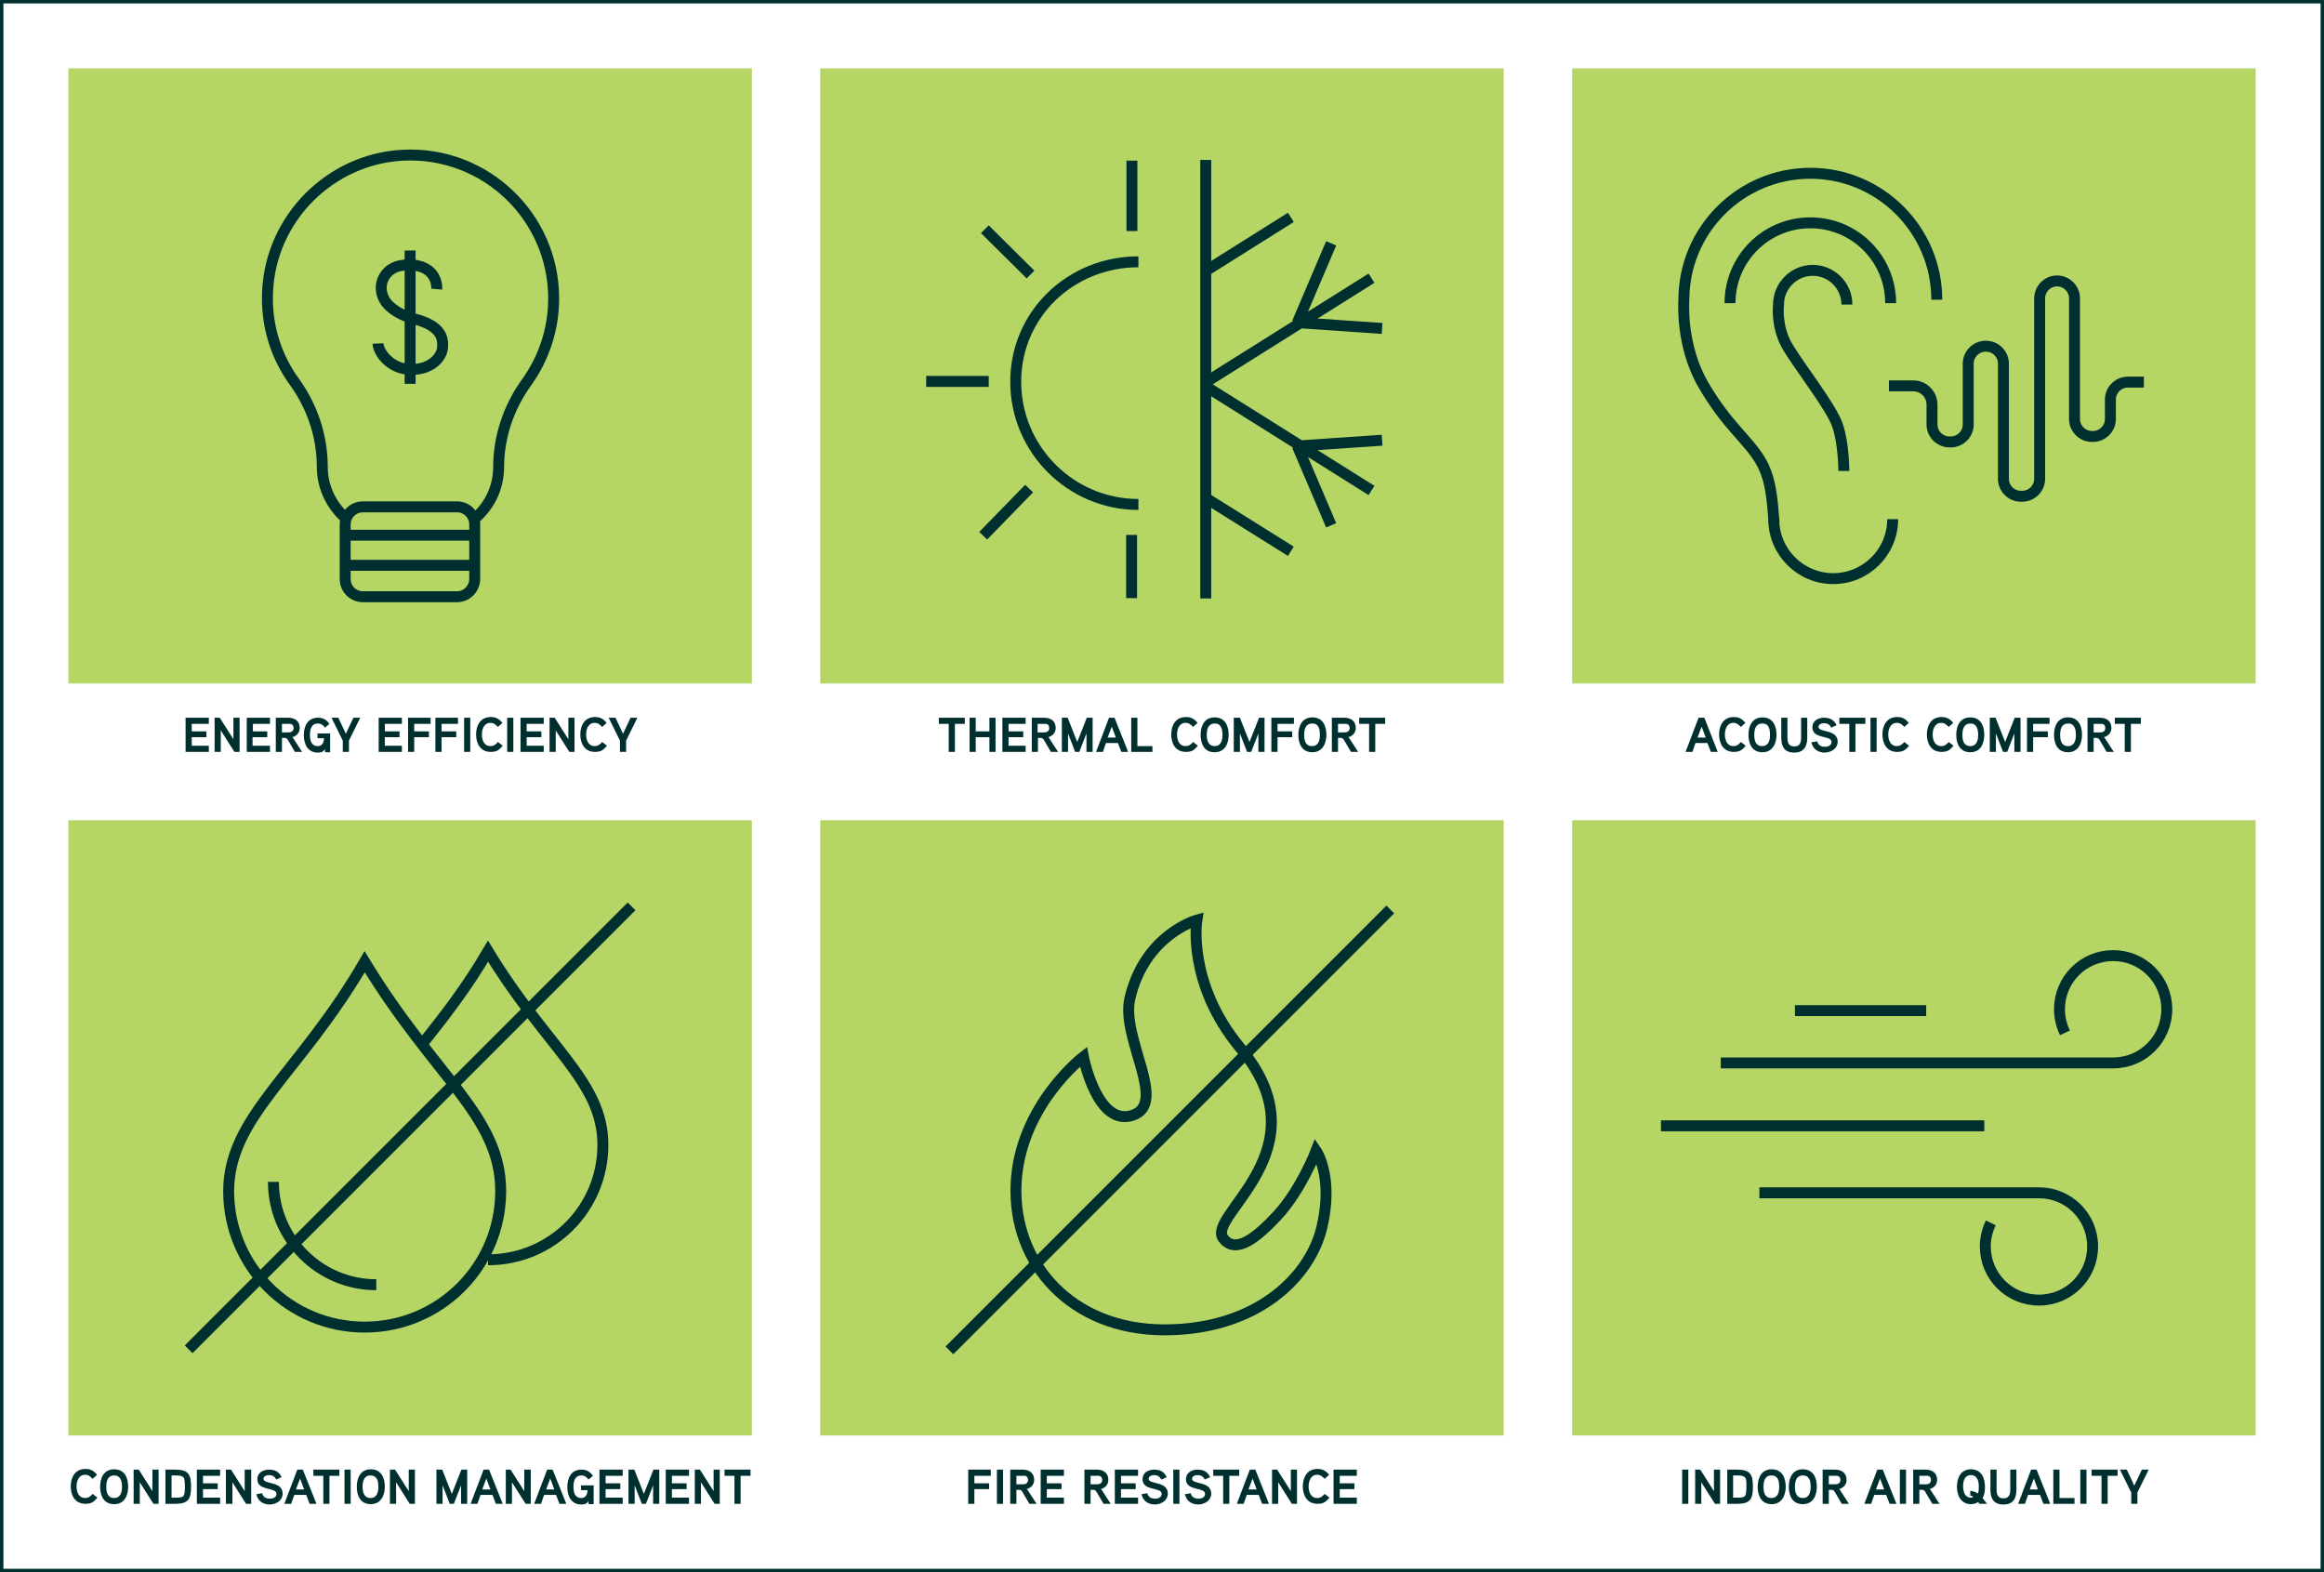
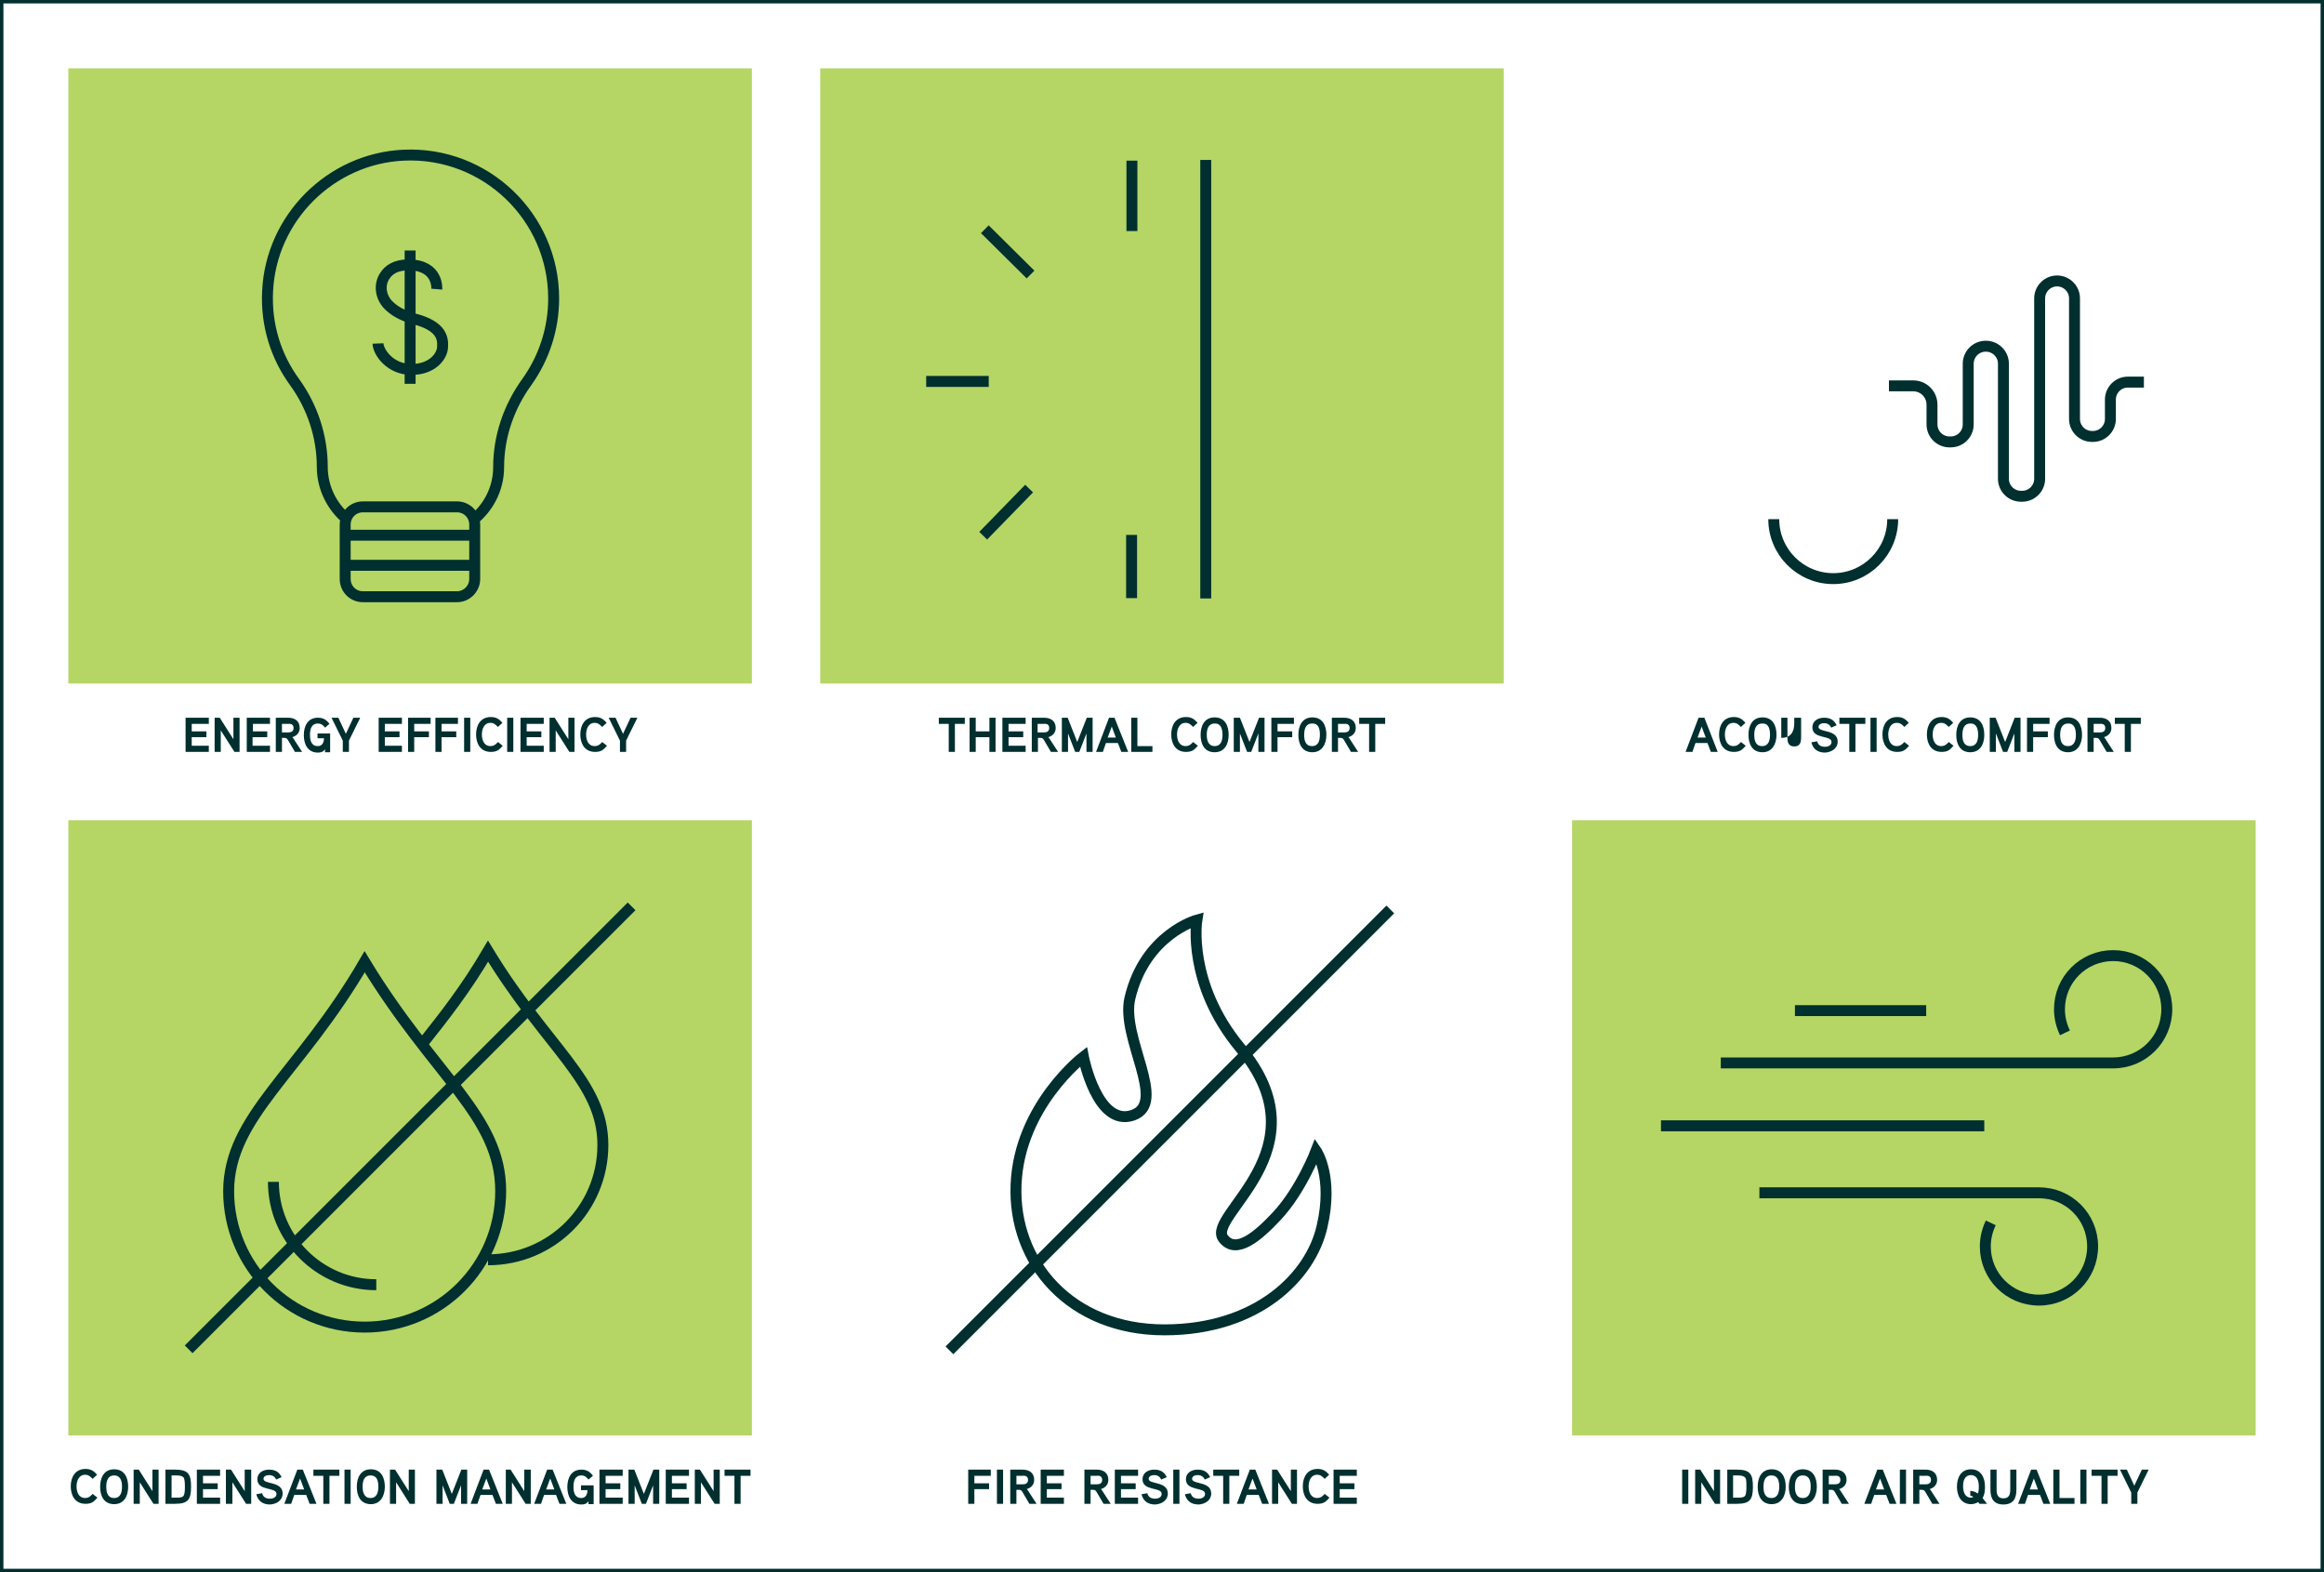
<svg xmlns="http://www.w3.org/2000/svg" xmlns:xlink="http://www.w3.org/1999/xlink" version="1.1" id="Layer_1" x="0px" y="0px" viewBox="0 0 680 460" style="enable-background:new 0 0 680 460;" xml:space="preserve">
  <style type="text/css">
	.st0{clip-path:url(#SVGID_00000093158497283539329560000004954364261251886500_);fill:#B5D565;}
	.st1{fill:none;stroke:#002F2F;stroke-width:3.2;stroke-miterlimit:10;}
	.st2{clip-path:url(#SVGID_00000168084368733409352480000004132360455502053510_);fill:#B5D565;}
	.st3{clip-path:url(#SVGID_00000042720091822981721880000000392807370854750593_);fill:#B5D565;}
	.st4{fill:none;stroke:#002F2F;stroke-width:3.2;stroke-linecap:square;stroke-miterlimit:10;}
	.st5{clip-path:url(#SVGID_00000039113711221659733090000014573665009791252108_);fill:#B5D565;}
	.st6{fill:none;stroke:#002F2F;stroke-width:3.2;stroke-linecap:round;stroke-miterlimit:10;}
	.st7{clip-path:url(#SVGID_00000113345585211084725050000013815850057576448664_);fill:#B5D565;}
	.st8{fill:none;stroke:#002F2F;stroke-width:3.2;stroke-linejoin:round;stroke-miterlimit:10;}
	.st9{clip-path:url(#SVGID_00000070078372999770755040000005506399111405446305_);fill:#B5D565;}
	.st10{fill:#002F2F;}
	.st11{fill:none;stroke:#002F2F;}
</style>
  <g>
    <g>
      <defs>
        <rect id="SVGID_1_" x="20" y="20" width="200" height="180" />
      </defs>
      <clipPath id="SVGID_00000179619902225911851930000000423456530406682507_">
        <use xlink:href="#SVGID_1_" style="overflow:visible;" />
      </clipPath>
      <rect x="20" y="10" style="clip-path:url(#SVGID_00000179619902225911851930000000423456530406682507_);fill:#B5D565;" width="200" height="200" />
    </g>
    <path class="st1" d="M138.1,152.4c4.7-3.6,7.8-9.3,7.8-15.7c0-9,3-17.7,8.3-25c4.9-6.9,7.8-15.3,7.8-24.4c0-23.8-19.9-43-43.9-41.9   c-21.4,1-38.8,18.4-39.8,39.8c-0.5,10,2.5,19.2,7.9,26.6c5.2,7.2,8.1,15.9,8.1,24.8v0c0,6.1,2.8,11.6,7.2,15.3 M133.7,174.6h-27.5   c-2.9,0-5.2-2.3-5.2-5.2v-15.9c0-2.9,2.3-5.2,5.2-5.2h27.5c2.9,0,5.2,2.3,5.2,5.2v15.9C138.9,172.2,136.6,174.6,133.7,174.6   L133.7,174.6z M101.1,165.4h37.9 M101.1,156.6h37.9 M127.8,84.6c0,0,0.6-7.1-8.3-7.1c-3.8,0-5.8,1.5-6.9,3.2   c-1.8,2.7-1.2,6.3,1.1,8.6c1.5,1.5,3.8,3,7.5,4c8.3,2.1,8.4,6,8.3,8.1c0,2.7-2.9,6.7-9.1,6.7s-9.7-5-9.8-7.6 M120,73.3v39" />
    <g>
      <defs>
        <rect id="SVGID_00000163031876806485029870000014876754342578365868_" x="20" y="240" width="200" height="180" />
      </defs>
      <clipPath id="SVGID_00000099629215775769827810000011608803631042514569_">
        <use xlink:href="#SVGID_00000163031876806485029870000014876754342578365868_" style="overflow:visible;" />
      </clipPath>
      <rect x="20" y="230" style="clip-path:url(#SVGID_00000099629215775769827810000011608803631042514569_);fill:#B5D565;" width="200" height="200" />
    </g>
    <path class="st1" d="M106.7,281.4c20.5,33.8,39.8,45.1,39.8,67.1c0,22-17.8,39.8-39.8,39.8c-22,0-39.8-17.8-39.8-39.8   C67,326.6,87.5,314.4,106.7,281.4L106.7,281.4z M124,304.9c5.7-7.2,12.3-15.5,18.8-26.6c17.3,28.5,33.6,38.1,33.6,56.7   c0,18.6-15,33.6-33.6,33.6 M110.1,375.9c-16.6,0-30.1-13.5-30.1-30.1 M55.2,394.8l129.6-129.6" />
    <g>
      <defs>
        <rect id="SVGID_00000177455117577694340740000013145506593886116014_" x="240" y="20" width="200" height="180" />
      </defs>
      <clipPath id="SVGID_00000096027717575897680500000018193115713137591967_">
        <use xlink:href="#SVGID_00000177455117577694340740000013145506593886116014_" style="overflow:visible;" />
      </clipPath>
      <rect x="240" y="10" style="clip-path:url(#SVGID_00000096027717575897680500000018193115713137591967_);fill:#B5D565;" width="200" height="200" />
    </g>
    <line class="st4" x1="352.8" y1="48.4" x2="352.8" y2="173.5" />
-     <path class="st1" d="M401.3,81.4l-48.1,30.2 M404.4,96.1l-24.8-1.7 M389.5,71.2l-9.9,23.2 M377.7,63.6L353.2,79 M401.3,143.5   l-48.1-30.2 M404.4,128.8l-24.8,1.7 M389.5,153.7l-9.9-23.2 M377.7,161.3l-24.6-15.4" />
    <path class="st4" d="M331.2,48.6V66 M289.3,68.2l11.1,11 M272.6,111.6h15.1 M288.8,155.6l11.2-11.5 M331.1,173.4v-15.3" />
-     <path class="st1" d="M333.1,147.6c-19.8,0-35.9-16.1-35.9-35.9c0-19.8,16.1-35.1,35.9-35.1" />
    <g>
      <defs>
        <rect id="SVGID_00000020369527313406639000000006470008361510596490_" x="240" y="240" width="200" height="180" />
      </defs>
      <clipPath id="SVGID_00000075129672178022218570000012289294425027331720_">
        <use xlink:href="#SVGID_00000020369527313406639000000006470008361510596490_" style="overflow:visible;" />
      </clipPath>
-       <rect x="240" y="230" style="clip-path:url(#SVGID_00000075129672178022218570000012289294425027331720_);fill:#B5D565;" width="200" height="200" />
    </g>
    <path class="st6" d="M350.2,269.2c0,0-15.2,4.2-19.6,22.9c-2.7,11.7,11.2,30.6,0.9,34.2c-10.5,3.6-14.5-17.1-14.5-17.1   s-18.7,14.3-19.7,37.3c-1,23,16,42.6,43.4,42.6c27.4,0,42.8-15.8,46.1-30.1c3.5-14.8-1.7-22.3-1.7-22.3s-4.4,11.5-11.5,19.1   c-5.7,6.1-12,11.4-15.7,6.5c-5-6.7,30-25.9,5-55.7C347.2,287.7,350.2,269.2,350.2,269.2L350.2,269.2z" />
    <line class="st1" x1="277.8" y1="395.1" x2="406.8" y2="266.1" />
    <g>
      <defs>
-         <rect id="SVGID_00000119076395553060567600000013689338698922392468_" x="460" y="20" width="200" height="180" />
-       </defs>
+         </defs>
      <clipPath id="SVGID_00000151525687643554903960000010165439872320596135_">
        <use xlink:href="#SVGID_00000119076395553060567600000013689338698922392468_" style="overflow:visible;" />
      </clipPath>
      <rect x="460" y="10" style="clip-path:url(#SVGID_00000151525687643554903960000010165439872320596135_);fill:#B5D565;" width="200" height="200" />
    </g>
-     <path class="st1" d="M566.7,87.7c0-20.4-16.6-37-37-37c-20.4,0-37,16.6-37,37c0,0-1.1,13.2,5.7,24.9c6.8,11.7,12.5,15.5,16.4,21.7   c3.4,5.4,3.7,11.5,4.3,18.6 M553.2,88.7c0-13-10.5-23.5-23.5-23.5s-23.5,10.5-23.5,23.5 M540.4,89.1c0-5.5-4.5-10-10-10   c-5.5,0-10,4.5-10,10c0,0-0.8,6.2,2.4,11.9c3.2,5.7,13.2,18.2,14.9,23.6c1.8,5.3,1.8,13.2,1.8,13.2" />
    <path class="st8" d="M627.3,111.8h-4.7c-2.8,0-5.1,2.3-5.1,5.1v5.7c0,2.8-2.3,5.1-5.1,5.1h-0.3c-2.8,0-5.1-2.3-5.1-5.1V87.3   c0-2.8-2.3-5.1-5.1-5.1h0c-2.8,0-5.1,2.3-5.1,5.1v52.8c0,2.8-2.3,5.1-5.1,5.1h-0.4c-2.8,0-5.1-2.3-5.1-5.1v-33.7   c0-2.8-2.3-5.1-5.1-5.1h-0.1c-2.8,0-5.1,2.3-5.1,5.1v17.8c0,2.8-2.3,5.1-5.1,5.1h-0.4c-2.8,0-5.1-2.3-5.1-5.1v-5.8   c0-3-2.4-5.5-5.5-5.5h-7.1" />
    <path class="st1" d="M553.8,151.9c0,9.6-7.8,17.4-17.4,17.4c-9.6,0-17.4-7.8-17.4-17.4" />
    <g>
      <defs>
        <rect id="SVGID_00000133495606555174238110000000806701756000828595_" x="460" y="240" width="200" height="180" />
      </defs>
      <clipPath id="SVGID_00000167361320862336526980000011087278793379243927_">
        <use xlink:href="#SVGID_00000133495606555174238110000000806701756000828595_" style="overflow:visible;" />
      </clipPath>
      <rect x="460" y="230" style="clip-path:url(#SVGID_00000167361320862336526980000011087278793379243927_);fill:#B5D565;" width="200" height="200" />
    </g>
    <path class="st1" d="M486,329.4h94.6 M525.2,295.7h38.4 M604.2,302.2c-1-2.1-1.6-4.4-1.6-6.9c0-8.7,7-15.7,15.7-15.7   c8.7,0,15.7,7,15.7,15.7s-7,15.7-15.7,15.7H503.5 M582.5,357.8c-1,2.1-1.6,4.4-1.6,6.9c0,8.7,7,15.7,15.7,15.7   c8.7,0,15.7-7,15.7-15.7c0-8.7-7-15.7-15.7-15.7h-81.8" />
    <path class="st10" d="M61.1,218.2h-5v-2.5h4.3V214h-4.3v-2.2h5V210h-6.8v10h6.8V218.2L61.1,218.2z M70.1,210h-1.8v6.3l-4-6.3h-1.5   v10h1.8v-6.3l4,6.3h1.5V210L70.1,210z M78.9,218.2h-5v-2.5h4.3V214H74v-2.2h5V210h-6.8v10h6.8V218.2L78.9,218.2z M87.7,213   c0-2.1-1.5-3-3.4-3h-3.6v10h1.8v-4.1h0.7c0.6,0,0.8,0.2,1.1,0.7l2,3.4h2.1l-2.4-3.7c-0.1-0.2-0.3-0.5-0.5-0.6   C86.9,215.3,87.7,214.3,87.7,213L87.7,213z M85.9,213c0,1-0.7,1.3-1.6,1.3h-1.8v-2.5h1.8C85.2,211.7,85.9,212,85.9,213L85.9,213z    M92.9,214.5v1.5h1.9c0,1.2-0.5,2.3-1.8,2.3c-2,0-2.3-1.8-2.3-3.3c0-1.6,0.4-3.3,2.3-3.3c1,0,1.6,0.5,2.1,1.2l1.3-1.1   c-0.9-1.2-1.8-1.8-3.4-1.8c-3,0-4.1,2.5-4.1,5.1c0,2.6,1.1,5.1,4.1,5.1c0.9,0,1.6-0.2,2.1-1v0.9h1.5v-5.5H92.9L92.9,214.5z    M103.4,210l-2.2,4.7L99,210h-2l3.3,6.7v3.3h1.8v-3.3l3.3-6.7H103.4L103.4,210z M117.6,218.2h-5v-2.5h4.3V214h-4.3v-2.2h5V210h-6.8   v10h6.8V218.2L117.6,218.2z M126,210h-6.6v10h1.8v-4.3h4.3V214h-4.3v-2.2h4.8V210L126,210z M134,210h-6.6v10h1.8v-4.3h4.3V214h-4.3   v-2.2h4.8V210L134,210z M137.6,210h-1.8v10h1.8V210L137.6,210z M145.7,217.1c-0.6,0.7-1.2,1.2-2.2,1.2c-1.9,0-2.5-1.8-2.5-3.4   c0-1.5,0.6-3.4,2.5-3.4c1,0,1.5,0.5,2.2,1.2l1.3-1.2c-1-1.2-1.9-1.7-3.4-1.7c-3,0-4.3,2.4-4.3,5.1c0,2.7,1.3,5.1,4.3,5.1   c1.7,0,2.4-0.5,3.5-1.8L145.7,217.1L145.7,217.1z M150.2,210h-1.8v10h1.8V210L150.2,210z M159.1,218.2h-5v-2.5h4.3V214h-4.3v-2.2h5   V210h-6.8v10h6.8V218.2L159.1,218.2z M168.1,210h-1.8v6.3l-4-6.3h-1.5v10h1.8v-6.3l4,6.3h1.5V210L168.1,210z M176.2,217.1   c-0.6,0.7-1.2,1.2-2.2,1.2c-1.9,0-2.5-1.8-2.5-3.4c0-1.5,0.6-3.4,2.5-3.4c1,0,1.5,0.5,2.2,1.2l1.3-1.2c-1-1.2-1.9-1.7-3.4-1.7   c-3,0-4.3,2.4-4.3,5.1c0,2.7,1.3,5.1,4.3,5.1c1.7,0,2.4-0.5,3.5-1.8L176.2,217.1L176.2,217.1z M184.5,210l-2.2,4.7l-2.2-4.7h-2   l3.3,6.7v3.3h1.8v-3.3l3.3-6.7H184.5L184.5,210z" />
    <path class="st10" d="M27.1,437.1c-0.6,0.7-1.2,1.2-2.2,1.2c-1.9,0-2.5-1.8-2.5-3.4c0-1.5,0.6-3.4,2.5-3.4c1,0,1.5,0.5,2.2,1.2   l1.3-1.2c-1-1.2-1.9-1.7-3.4-1.7c-3,0-4.3,2.4-4.3,5.1c0,2.7,1.3,5.1,4.3,5.1c1.7,0,2.4-0.5,3.5-1.8L27.1,437.1L27.1,437.1z    M37.5,435c0-2.7-1.1-5.1-4.1-5.1c-3,0-4.1,2.5-4.1,5.1c0,2.7,1.1,5.1,4.1,5.1C36.4,440.1,37.5,437.6,37.5,435L37.5,435z M35.7,435   c0,1.6-0.4,3.3-2.3,3.3c-2,0-2.3-1.8-2.3-3.3c0-1.6,0.4-3.3,2.3-3.3C35.3,431.7,35.7,433.4,35.7,435L35.7,435z M46.4,430h-1.8v6.3   l-4-6.3h-1.5v10h1.8v-6.3l4,6.3h1.5V430L46.4,430z M55.9,435c0-3.7-0.8-5-4.7-5h-2.8v10h2.8C55.1,440,55.9,438.7,55.9,435L55.9,435   z M54.1,435c0,1.4-0.1,2-0.3,2.5c-0.3,0.6-1,0.7-2.2,0.7h-1.4v-6.5h1.4c1.2,0,1.8,0.2,2.2,0.7C54,432.9,54.1,433.6,54.1,435   L54.1,435z M64.4,438.2h-5v-2.5h4.3V434h-4.3v-2.2h5V430h-6.8v10h6.8V438.2L64.4,438.2z M73.4,430h-1.8v6.3l-4-6.3h-1.5v10H68v-6.3   l4,6.3h1.5V430L73.4,430z M82.7,437c0-3.7-5.6-2.6-5.6-4.3c0-0.8,0.9-1.1,1.6-1.1c1,0,1.7,0.4,2.1,1.3l1.6-0.7   c-0.8-1.6-1.9-2.2-3.7-2.2c-1.7,0-3.4,0.9-3.4,2.8c0,3.6,5.6,2.2,5.6,4.3c0,1-1,1.4-1.9,1.4c-1.1,0-2-0.4-2.3-1.6l-1.7,0.3   c0.5,2,1.9,3,4,3C80.9,440.1,82.7,439,82.7,437L82.7,437z M88.6,430H87l-3.8,10h2l0.9-2.6h3.5l1,2.6h2L88.6,430L88.6,430z    M86.6,435.8l1.2-3.2l1.2,3.2H86.6L86.6,435.8z M99.3,430h-7.6v1.8h2.9v8.2h1.8v-8.2h2.9V430L99.3,430z M102.6,430h-1.8v10h1.8V430   L102.6,430z M112.6,435c0-2.7-1.1-5.1-4.1-5.1c-3,0-4.1,2.5-4.1,5.1c0,2.7,1.1,5.1,4.1,5.1C111.4,440.1,112.6,437.6,112.6,435   L112.6,435z M110.7,435c0,1.6-0.4,3.3-2.3,3.3s-2.3-1.8-2.3-3.3c0-1.6,0.4-3.3,2.3-3.3C110.4,431.7,110.7,433.4,110.7,435   L110.7,435z M121.4,430h-1.8v6.3l-4-6.3h-1.5v10h1.8v-6.3l4,6.3h1.5V430L121.4,430z M136.7,430H135l-2.8,7.1l-2.8-7.1h-1.7v10h1.8   v-5.4l2.1,5.4h1.2l2.1-5.4v5.4h1.8V430L136.7,430z M143.1,430h-1.6l-3.8,10h2l0.9-2.6h3.5l1,2.6h2L143.1,430L143.1,430z    M141.1,435.8l1.2-3.2l1.2,3.2H141.1L141.1,435.8z M155.2,430h-1.8v6.3l-4-6.3H148v10h1.8v-6.3l4,6.3h1.5V430L155.2,430z    M161.7,430h-1.6l-3.8,10h2l0.9-2.6h3.5l1,2.6h2L161.7,430L161.7,430z M159.8,435.8l1.2-3.2l1.2,3.2H159.8L159.8,435.8z M170,434.5   v1.5h1.9c0,1.2-0.5,2.3-1.8,2.3c-2,0-2.3-1.8-2.3-3.3c0-1.6,0.4-3.3,2.3-3.3c1,0,1.5,0.5,2.1,1.2l1.3-1.1c-0.9-1.2-1.8-1.8-3.4-1.8   c-3,0-4.1,2.5-4.1,5.1c0,2.6,1.1,5.1,4.1,5.1c0.9,0,1.6-0.2,2.1-1v0.9h1.5v-5.5H170L170,434.5z M182.2,438.2h-5v-2.5h4.3V434h-4.3   v-2.2h5V430h-6.8v10h6.8V438.2L182.2,438.2z M192.9,430h-1.7l-2.8,7.1l-2.8-7.1h-1.7v10h1.8v-5.4l2.1,5.4h1.2l2.1-5.4v5.4h1.8V430   L192.9,430z M201.6,438.2h-5v-2.5h4.3V434h-4.3v-2.2h5V430h-6.8v10h6.8V438.2L201.6,438.2z M210.6,430h-1.8v6.3l-4-6.3h-1.5v10h1.8   v-6.3l4,6.3h1.5V430L210.6,430z M219.6,430H212v1.8h2.9v8.2h1.8v-8.2h2.9V430L219.6,430z" />
    <path class="st10" d="M289.9,430h-6.6v10h1.8v-4.3h4.3V434h-4.3v-2.2h4.8V430L289.9,430z M293.5,430h-1.8v10h1.8V430L293.5,430z    M302.6,433c0-2.1-1.5-3-3.4-3h-3.6v10h1.8v-4.1h0.7c0.6,0,0.8,0.2,1.1,0.7l2,3.4h2.1l-2.4-3.7c-0.1-0.2-0.3-0.5-0.5-0.6   C301.8,435.3,302.6,434.3,302.6,433L302.6,433z M300.8,433c0,1-0.7,1.3-1.6,1.3h-1.8v-2.5h1.8C300.1,431.7,300.8,432,300.8,433   L300.8,433z M311.3,438.2h-5v-2.5h4.3V434h-4.3v-2.2h5V430h-6.8v10h6.8V438.2L311.3,438.2z M324.3,433c0-2.1-1.5-3-3.4-3h-3.6v10   h1.8v-4.1h0.7c0.6,0,0.8,0.2,1.1,0.7l2,3.4h2.1l-2.4-3.7c-0.1-0.2-0.3-0.5-0.5-0.6C323.5,435.3,324.3,434.3,324.3,433L324.3,433z    M322.5,433c0,1-0.7,1.3-1.6,1.3h-1.8v-2.5h1.8C321.8,431.7,322.5,432,322.5,433L322.5,433z M333,438.2h-5v-2.5h4.3V434H328v-2.2h5   V430h-6.8v10h6.8V438.2L333,438.2z M341.7,437c0-3.7-5.6-2.6-5.6-4.3c0-0.8,0.9-1.1,1.6-1.1c1,0,1.6,0.4,2.1,1.3l1.6-0.7   c-0.8-1.6-1.9-2.2-3.7-2.2c-1.7,0-3.4,0.9-3.4,2.8c0,3.6,5.6,2.2,5.6,4.3c0,1-1,1.4-1.9,1.4c-1.1,0-2-0.4-2.3-1.6l-1.7,0.3   c0.5,2,1.9,3,4,3C339.9,440.1,341.7,439,341.7,437L341.7,437z M345.1,430h-1.8v10h1.8V430L345.1,430z M354.4,437   c0-3.7-5.6-2.6-5.6-4.3c0-0.8,0.9-1.1,1.6-1.1c1,0,1.7,0.4,2.1,1.3l1.6-0.7c-0.8-1.6-1.9-2.2-3.7-2.2c-1.7,0-3.4,0.9-3.4,2.8   c0,3.6,5.6,2.2,5.6,4.3c0,1-1,1.4-1.9,1.4c-1.1,0-2-0.4-2.3-1.6l-1.7,0.3c0.5,2,1.9,3,4,3C352.6,440.1,354.4,439,354.4,437   L354.4,437z M362.5,430H355v1.8h2.9v8.2h1.8v-8.2h2.9V430L362.5,430z M367.3,430h-1.6l-3.8,10h2l0.9-2.6h3.5l1,2.6h2L367.3,430   L367.3,430z M365.3,435.8l1.2-3.2l1.2,3.2H365.3L365.3,435.8z M379.5,430h-1.8v6.3l-4-6.3h-1.5v10h1.8v-6.3l4,6.3h1.5V430   L379.5,430z M387.6,437.1c-0.6,0.7-1.2,1.2-2.2,1.2c-1.9,0-2.5-1.8-2.5-3.4c0-1.5,0.6-3.4,2.5-3.4c1,0,1.5,0.5,2.2,1.2l1.3-1.2   c-1-1.2-1.9-1.7-3.4-1.7c-3,0-4.3,2.4-4.3,5.1c0,2.7,1.3,5.1,4.3,5.1c1.7,0,2.4-0.5,3.5-1.8L387.6,437.1L387.6,437.1z M397,438.2   h-5v-2.5h4.3V434h-4.3v-2.2h5V430h-6.8v10h6.8V438.2L397,438.2z" />
    <path class="st10" d="M494,430h-1.8v10h1.8V430L494,430z M503.3,430h-1.8v6.3l-4-6.3H496v10h1.8v-6.3l4,6.3h1.5V430L503.3,430z    M512.9,435c0-3.7-0.8-5-4.7-5h-2.8v10h2.8C512.1,440,512.9,438.7,512.9,435L512.9,435z M511,435c0,1.4-0.1,2-0.3,2.5   c-0.3,0.6-1,0.7-2.2,0.7h-1.4v-6.5h1.4c1.2,0,1.8,0.2,2.2,0.7C511,432.9,511,433.6,511,435L511,435z M522.5,435   c0-2.7-1.1-5.1-4.1-5.1c-3,0-4.1,2.5-4.1,5.1c0,2.7,1.1,5.1,4.1,5.1C521.3,440.1,522.5,437.6,522.5,435L522.5,435z M520.6,435   c0,1.6-0.4,3.3-2.3,3.3c-2,0-2.3-1.8-2.3-3.3c0-1.6,0.4-3.3,2.3-3.3C520.3,431.7,520.6,433.4,520.6,435L520.6,435z M531.6,435   c0-2.7-1.1-5.1-4.1-5.1c-3,0-4.1,2.5-4.1,5.1c0,2.7,1.1,5.1,4.1,5.1C530.5,440.1,531.6,437.6,531.6,435L531.6,435z M529.8,435   c0,1.6-0.4,3.3-2.3,3.3c-2,0-2.3-1.8-2.3-3.3c0-1.6,0.4-3.3,2.3-3.3C529.5,431.7,529.8,433.4,529.8,435L529.8,435z M540.3,433   c0-2.1-1.5-3-3.4-3h-3.6v10h1.8v-4.1h0.7c0.6,0,0.8,0.2,1.1,0.7l2,3.4h2.1l-2.4-3.7c-0.1-0.2-0.3-0.5-0.5-0.6   C539.5,435.3,540.3,434.3,540.3,433L540.3,433z M538.5,433c0,1-0.7,1.3-1.6,1.3h-1.8v-2.5h1.8C537.8,431.7,538.5,432,538.5,433   L538.5,433z M550.9,430h-1.6l-3.8,10h2l0.9-2.6h3.5l1,2.6h2L550.9,430L550.9,430z M548.9,435.8l1.2-3.2l1.2,3.2H548.9L548.9,435.8z    M557.7,430h-1.8v10h1.8V430L557.7,430z M566.8,433c0-2.1-1.5-3-3.4-3h-3.6v10h1.8v-4.1h0.7c0.6,0,0.8,0.2,1.1,0.7l2,3.4h2.1   l-2.4-3.7c-0.1-0.2-0.3-0.5-0.5-0.6C566,435.3,566.8,434.3,566.8,433L566.8,433z M565,433c0,1-0.7,1.3-1.6,1.3h-1.8v-2.5h1.8   C564.3,431.7,565,432,565,433L565,433z M580.8,435c0-2.6-1.1-5.1-4.1-5.1c-2.9,0-4.1,2.4-4.1,5.1c0,2.6,1.2,5.1,4.1,5.1   c0.7,0,1.5-0.2,2.1-0.6l0.4,0.5h2.2l-1.3-1.7C580.7,437.3,580.8,436.2,580.8,435L580.8,435z M579,435c0,0.7,0,1.4-0.3,2   c-0.7-0.5-1.3-0.7-2.2-0.8v1.4c0.3,0,0.6,0.2,0.9,0.4c-0.2,0.1-0.5,0.2-0.7,0.2c-1.8,0-2.3-1.8-2.3-3.3c0-1.6,0.4-3.3,2.4-3.3   C578.6,431.7,579,433.4,579,435L579,435L579,435z M590,430h-1.8v5.8c0,1.4-0.3,2.6-2,2.6c-1.7,0-2-1.2-2-2.6V430h-1.8v5.9   c0,2.6,1,4.3,3.8,4.3s3.8-1.7,3.8-4.3V430L590,430z M595.9,430h-1.6l-3.8,10h2l0.9-2.6h3.5l1,2.6h2L595.9,430L595.9,430z    M593.9,435.8l1.2-3.2l1.2,3.2H593.9L593.9,435.8z M607,438.3h-4.4V430h-1.8v10h6.2V438.3L607,438.3z M610.5,430h-1.8v10h1.8V430   L610.5,430z M619.5,430H612v1.8h2.9v8.2h1.8v-8.2h2.9V430L619.5,430z M626.7,430l-2.2,4.7l-2.2-4.7h-2l3.3,6.7v3.3h1.8v-3.3   l3.3-6.7H626.7L626.7,430z" />
    <path class="st10" d="M282.3,210h-7.6v1.8h2.9v8.2h1.8v-8.2h2.9V210L282.3,210z M291.3,210h-1.8v4h-4v-4h-1.8v10h1.8v-4.3h4v4.3   h1.8V210L291.3,210z M300.1,218.2h-5v-2.5h4.3V214h-4.3v-2.2h5V210h-6.8v10h6.8V218.2L300.1,218.2z M308.9,213c0-2.1-1.5-3-3.4-3   h-3.6v10h1.8v-4.1h0.7c0.6,0,0.8,0.2,1.1,0.7l2,3.4h2.1l-2.4-3.7c-0.1-0.2-0.3-0.5-0.5-0.6C308.1,215.3,308.9,214.3,308.9,213   L308.9,213z M307,213c0,1-0.7,1.3-1.6,1.3h-1.8v-2.5h1.8C306.3,211.7,307,212,307,213L307,213z M319.7,210H318l-2.8,7.1l-2.8-7.1   h-1.7v10h1.8v-5.4l2.1,5.4h1.2l2.1-5.4v5.4h1.8V210L319.7,210z M326.1,210h-1.6l-3.8,10h2l0.9-2.6h3.5l1,2.6h2L326.1,210L326.1,210   z M324.1,215.8l1.2-3.2l1.2,3.2H324.1L324.1,215.8z M337.2,218.3h-4.4V210H331v10h6.2V218.3L337.2,218.3z M349.1,217.1   c-0.6,0.7-1.2,1.2-2.2,1.2c-1.9,0-2.5-1.8-2.5-3.4c0-1.5,0.6-3.4,2.5-3.4c1,0,1.5,0.5,2.2,1.2l1.3-1.2c-1-1.2-1.9-1.7-3.4-1.7   c-3,0-4.3,2.4-4.3,5.1c0,2.7,1.3,5.1,4.3,5.1c1.7,0,2.4-0.5,3.5-1.8L349.1,217.1L349.1,217.1z M359.5,215c0-2.7-1.1-5.1-4.1-5.1   c-3,0-4.1,2.5-4.1,5.1c0,2.7,1.1,5.1,4.1,5.1C358.4,220.1,359.5,217.6,359.5,215L359.5,215z M357.7,215c0,1.6-0.4,3.3-2.3,3.3   s-2.3-1.8-2.3-3.3c0-1.6,0.4-3.3,2.3-3.3C357.3,211.6,357.7,213.4,357.7,215L357.7,215z M370.1,210h-1.7l-2.8,7.1l-2.8-7.1H361v10   h1.8v-5.4l2.1,5.4h1.2l2.1-5.4v5.4h1.8V210L370.1,210z M378.6,210H372v10h1.8v-4.3h4.3V214h-4.3v-2.2h4.8V210L378.6,210z    M388.1,215c0-2.7-1.1-5.1-4.1-5.1c-3,0-4.1,2.5-4.1,5.1c0,2.7,1.1,5.1,4.1,5.1C386.9,220.1,388.1,217.6,388.1,215L388.1,215z    M386.2,215c0,1.6-0.4,3.3-2.3,3.3c-2,0-2.3-1.8-2.3-3.3c0-1.6,0.4-3.3,2.3-3.3C385.9,211.6,386.2,213.4,386.2,215L386.2,215z    M396.7,213c0-2.1-1.5-3-3.4-3h-3.6v10h1.8v-4.1h0.7c0.6,0,0.8,0.2,1.1,0.7l2,3.4h2.1l-2.4-3.7c-0.1-0.2-0.3-0.5-0.5-0.6   C395.9,215.3,396.7,214.3,396.7,213L396.7,213z M394.9,213c0,1-0.7,1.3-1.6,1.3h-1.8v-2.5h1.8C394.2,211.7,394.9,212,394.9,213   L394.9,213z M405.3,210h-7.6v1.8h2.9v8.2h1.8v-8.2h2.9V210L405.3,210z" />
-     <path class="st10" d="M498.7,210H497l-3.8,10h2l0.9-2.6h3.5l1,2.6h2L498.7,210L498.7,210z M496.7,215.8l1.2-3.2l1.2,3.2H496.7   L496.7,215.8z M509.4,217.1c-0.6,0.7-1.2,1.2-2.2,1.2c-1.9,0-2.5-1.8-2.5-3.4c0-1.5,0.6-3.4,2.5-3.4c1,0,1.5,0.5,2.2,1.2l1.3-1.2   c-1-1.2-1.9-1.7-3.4-1.7c-3,0-4.3,2.4-4.3,5.1c0,2.7,1.3,5.1,4.3,5.1c1.7,0,2.4-0.5,3.5-1.8L509.4,217.1L509.4,217.1z M519.8,215   c0-2.7-1.1-5.1-4.1-5.1c-3,0-4.1,2.5-4.1,5.1c0,2.7,1.1,5.1,4.1,5.1C518.6,220.1,519.8,217.6,519.8,215L519.8,215z M517.9,215   c0,1.6-0.4,3.3-2.3,3.3c-2,0-2.3-1.8-2.3-3.3c0-1.6,0.4-3.3,2.3-3.3C517.6,211.6,517.9,213.4,517.9,215L517.9,215z M528.8,210H527   v5.8c0,1.4-0.3,2.6-2,2.6c-1.7,0-2-1.2-2-2.6V210h-1.8v5.9c0,2.6,1,4.3,3.8,4.3c2.7,0,3.8-1.7,3.8-4.3V210L528.8,210z M537.7,217   c0-3.7-5.6-2.6-5.6-4.3c0-0.8,0.9-1.1,1.6-1.1c1,0,1.7,0.4,2.1,1.3l1.6-0.7c-0.8-1.6-1.9-2.2-3.7-2.2c-1.7,0-3.4,0.9-3.4,2.8   c0,3.6,5.6,2.2,5.6,4.3c0,1-1,1.4-1.9,1.4c-1.1,0-2-0.4-2.3-1.6l-1.7,0.3c0.5,2,1.9,3,4,3C535.9,220.1,537.7,219,537.7,217   L537.7,217z M545.8,210h-7.6v1.8h2.9v8.2h1.8v-8.2h2.9V210L545.8,210z M549.1,210h-1.8v10h1.8V210L549.1,210z M557.2,217.1   c-0.6,0.7-1.2,1.2-2.2,1.2c-1.9,0-2.5-1.8-2.5-3.4c0-1.5,0.6-3.4,2.5-3.4c1,0,1.6,0.5,2.2,1.2l1.3-1.2c-1-1.2-1.9-1.7-3.4-1.7   c-3,0-4.3,2.4-4.3,5.1c0,2.7,1.3,5.1,4.3,5.1c1.7,0,2.4-0.5,3.5-1.8L557.2,217.1L557.2,217.1z M570.2,217.1   c-0.6,0.7-1.2,1.2-2.2,1.2c-1.9,0-2.5-1.8-2.5-3.4c0-1.5,0.6-3.4,2.5-3.4c1,0,1.5,0.5,2.2,1.2l1.3-1.2c-1-1.2-1.9-1.7-3.4-1.7   c-3,0-4.3,2.4-4.3,5.1c0,2.7,1.3,5.1,4.3,5.1c1.7,0,2.4-0.5,3.5-1.8L570.2,217.1L570.2,217.1z M580.6,215c0-2.7-1.1-5.1-4.1-5.1   c-3,0-4.1,2.5-4.1,5.1c0,2.7,1.1,5.1,4.1,5.1C579.5,220.1,580.6,217.6,580.6,215L580.6,215z M578.8,215c0,1.6-0.4,3.3-2.3,3.3   c-2,0-2.3-1.8-2.3-3.3c0-1.6,0.4-3.3,2.3-3.3C578.4,211.6,578.8,213.4,578.8,215L578.8,215z M591.2,210h-1.7l-2.8,7.1l-2.8-7.1   h-1.7v10h1.8v-5.4l2.1,5.4h1.2l2.1-5.4v5.4h1.8V210L591.2,210z M599.7,210h-6.6v10h1.8v-4.3h4.3V214h-4.3v-2.2h4.8V210L599.7,210z    M609.2,215c0-2.7-1.1-5.1-4.1-5.1c-3,0-4.1,2.5-4.1,5.1c0,2.7,1.1,5.1,4.1,5.1C608,220.1,609.2,217.6,609.2,215L609.2,215z    M607.4,215c0,1.6-0.4,3.3-2.3,3.3c-2,0-2.3-1.8-2.3-3.3c0-1.6,0.4-3.3,2.3-3.3C607,211.6,607.4,213.4,607.4,215L607.4,215z    M617.8,213c0-2.1-1.5-3-3.4-3h-3.6v10h1.8v-4.1h0.7c0.6,0,0.8,0.2,1.1,0.7l2,3.4h2.1l-2.4-3.7c-0.1-0.2-0.3-0.5-0.5-0.6   C617,215.3,617.8,214.3,617.8,213L617.8,213z M616,213c0,1-0.7,1.3-1.6,1.3h-1.8v-2.5h1.8C615.3,211.7,616,212,616,213L616,213z    M626.4,210h-7.6v1.8h2.9v8.2h1.8v-8.2h2.9V210L626.4,210z" />
+     <path class="st10" d="M498.7,210H497l-3.8,10h2l0.9-2.6h3.5l1,2.6h2L498.7,210L498.7,210z M496.7,215.8l1.2-3.2l1.2,3.2H496.7   L496.7,215.8z M509.4,217.1c-0.6,0.7-1.2,1.2-2.2,1.2c-1.9,0-2.5-1.8-2.5-3.4c0-1.5,0.6-3.4,2.5-3.4c1,0,1.5,0.5,2.2,1.2l1.3-1.2   c-1-1.2-1.9-1.7-3.4-1.7c-3,0-4.3,2.4-4.3,5.1c0,2.7,1.3,5.1,4.3,5.1c1.7,0,2.4-0.5,3.5-1.8L509.4,217.1L509.4,217.1z M519.8,215   c0-2.7-1.1-5.1-4.1-5.1c-3,0-4.1,2.5-4.1,5.1c0,2.7,1.1,5.1,4.1,5.1C518.6,220.1,519.8,217.6,519.8,215L519.8,215z M517.9,215   c0,1.6-0.4,3.3-2.3,3.3c-2,0-2.3-1.8-2.3-3.3c0-1.6,0.4-3.3,2.3-3.3C517.6,211.6,517.9,213.4,517.9,215L517.9,215z M528.8,210H527   v5.8c0,1.4-0.3,2.6-2,2.6c-1.7,0-2-1.2-2-2.6V210h-1.8v5.9c2.7,0,3.8-1.7,3.8-4.3V210L528.8,210z M537.7,217   c0-3.7-5.6-2.6-5.6-4.3c0-0.8,0.9-1.1,1.6-1.1c1,0,1.7,0.4,2.1,1.3l1.6-0.7c-0.8-1.6-1.9-2.2-3.7-2.2c-1.7,0-3.4,0.9-3.4,2.8   c0,3.6,5.6,2.2,5.6,4.3c0,1-1,1.4-1.9,1.4c-1.1,0-2-0.4-2.3-1.6l-1.7,0.3c0.5,2,1.9,3,4,3C535.9,220.1,537.7,219,537.7,217   L537.7,217z M545.8,210h-7.6v1.8h2.9v8.2h1.8v-8.2h2.9V210L545.8,210z M549.1,210h-1.8v10h1.8V210L549.1,210z M557.2,217.1   c-0.6,0.7-1.2,1.2-2.2,1.2c-1.9,0-2.5-1.8-2.5-3.4c0-1.5,0.6-3.4,2.5-3.4c1,0,1.6,0.5,2.2,1.2l1.3-1.2c-1-1.2-1.9-1.7-3.4-1.7   c-3,0-4.3,2.4-4.3,5.1c0,2.7,1.3,5.1,4.3,5.1c1.7,0,2.4-0.5,3.5-1.8L557.2,217.1L557.2,217.1z M570.2,217.1   c-0.6,0.7-1.2,1.2-2.2,1.2c-1.9,0-2.5-1.8-2.5-3.4c0-1.5,0.6-3.4,2.5-3.4c1,0,1.5,0.5,2.2,1.2l1.3-1.2c-1-1.2-1.9-1.7-3.4-1.7   c-3,0-4.3,2.4-4.3,5.1c0,2.7,1.3,5.1,4.3,5.1c1.7,0,2.4-0.5,3.5-1.8L570.2,217.1L570.2,217.1z M580.6,215c0-2.7-1.1-5.1-4.1-5.1   c-3,0-4.1,2.5-4.1,5.1c0,2.7,1.1,5.1,4.1,5.1C579.5,220.1,580.6,217.6,580.6,215L580.6,215z M578.8,215c0,1.6-0.4,3.3-2.3,3.3   c-2,0-2.3-1.8-2.3-3.3c0-1.6,0.4-3.3,2.3-3.3C578.4,211.6,578.8,213.4,578.8,215L578.8,215z M591.2,210h-1.7l-2.8,7.1l-2.8-7.1   h-1.7v10h1.8v-5.4l2.1,5.4h1.2l2.1-5.4v5.4h1.8V210L591.2,210z M599.7,210h-6.6v10h1.8v-4.3h4.3V214h-4.3v-2.2h4.8V210L599.7,210z    M609.2,215c0-2.7-1.1-5.1-4.1-5.1c-3,0-4.1,2.5-4.1,5.1c0,2.7,1.1,5.1,4.1,5.1C608,220.1,609.2,217.6,609.2,215L609.2,215z    M607.4,215c0,1.6-0.4,3.3-2.3,3.3c-2,0-2.3-1.8-2.3-3.3c0-1.6,0.4-3.3,2.3-3.3C607,211.6,607.4,213.4,607.4,215L607.4,215z    M617.8,213c0-2.1-1.5-3-3.4-3h-3.6v10h1.8v-4.1h0.7c0.6,0,0.8,0.2,1.1,0.7l2,3.4h2.1l-2.4-3.7c-0.1-0.2-0.3-0.5-0.5-0.6   C617,215.3,617.8,214.3,617.8,213L617.8,213z M616,213c0,1-0.7,1.3-1.6,1.3h-1.8v-2.5h1.8C615.3,211.7,616,212,616,213L616,213z    M626.4,210h-7.6v1.8h2.9v8.2h1.8v-8.2h2.9V210L626.4,210z" />
    <g>
      <path class="st11" d="M0.5,0.5c0,153,0,306,0,459c226.3,0,452.7,0,679,0c0-153,0-306,0-459C453.2,0.5,226.8,0.5,0.5,0.5L0.5,0.5z" />
    </g>
  </g>
</svg>